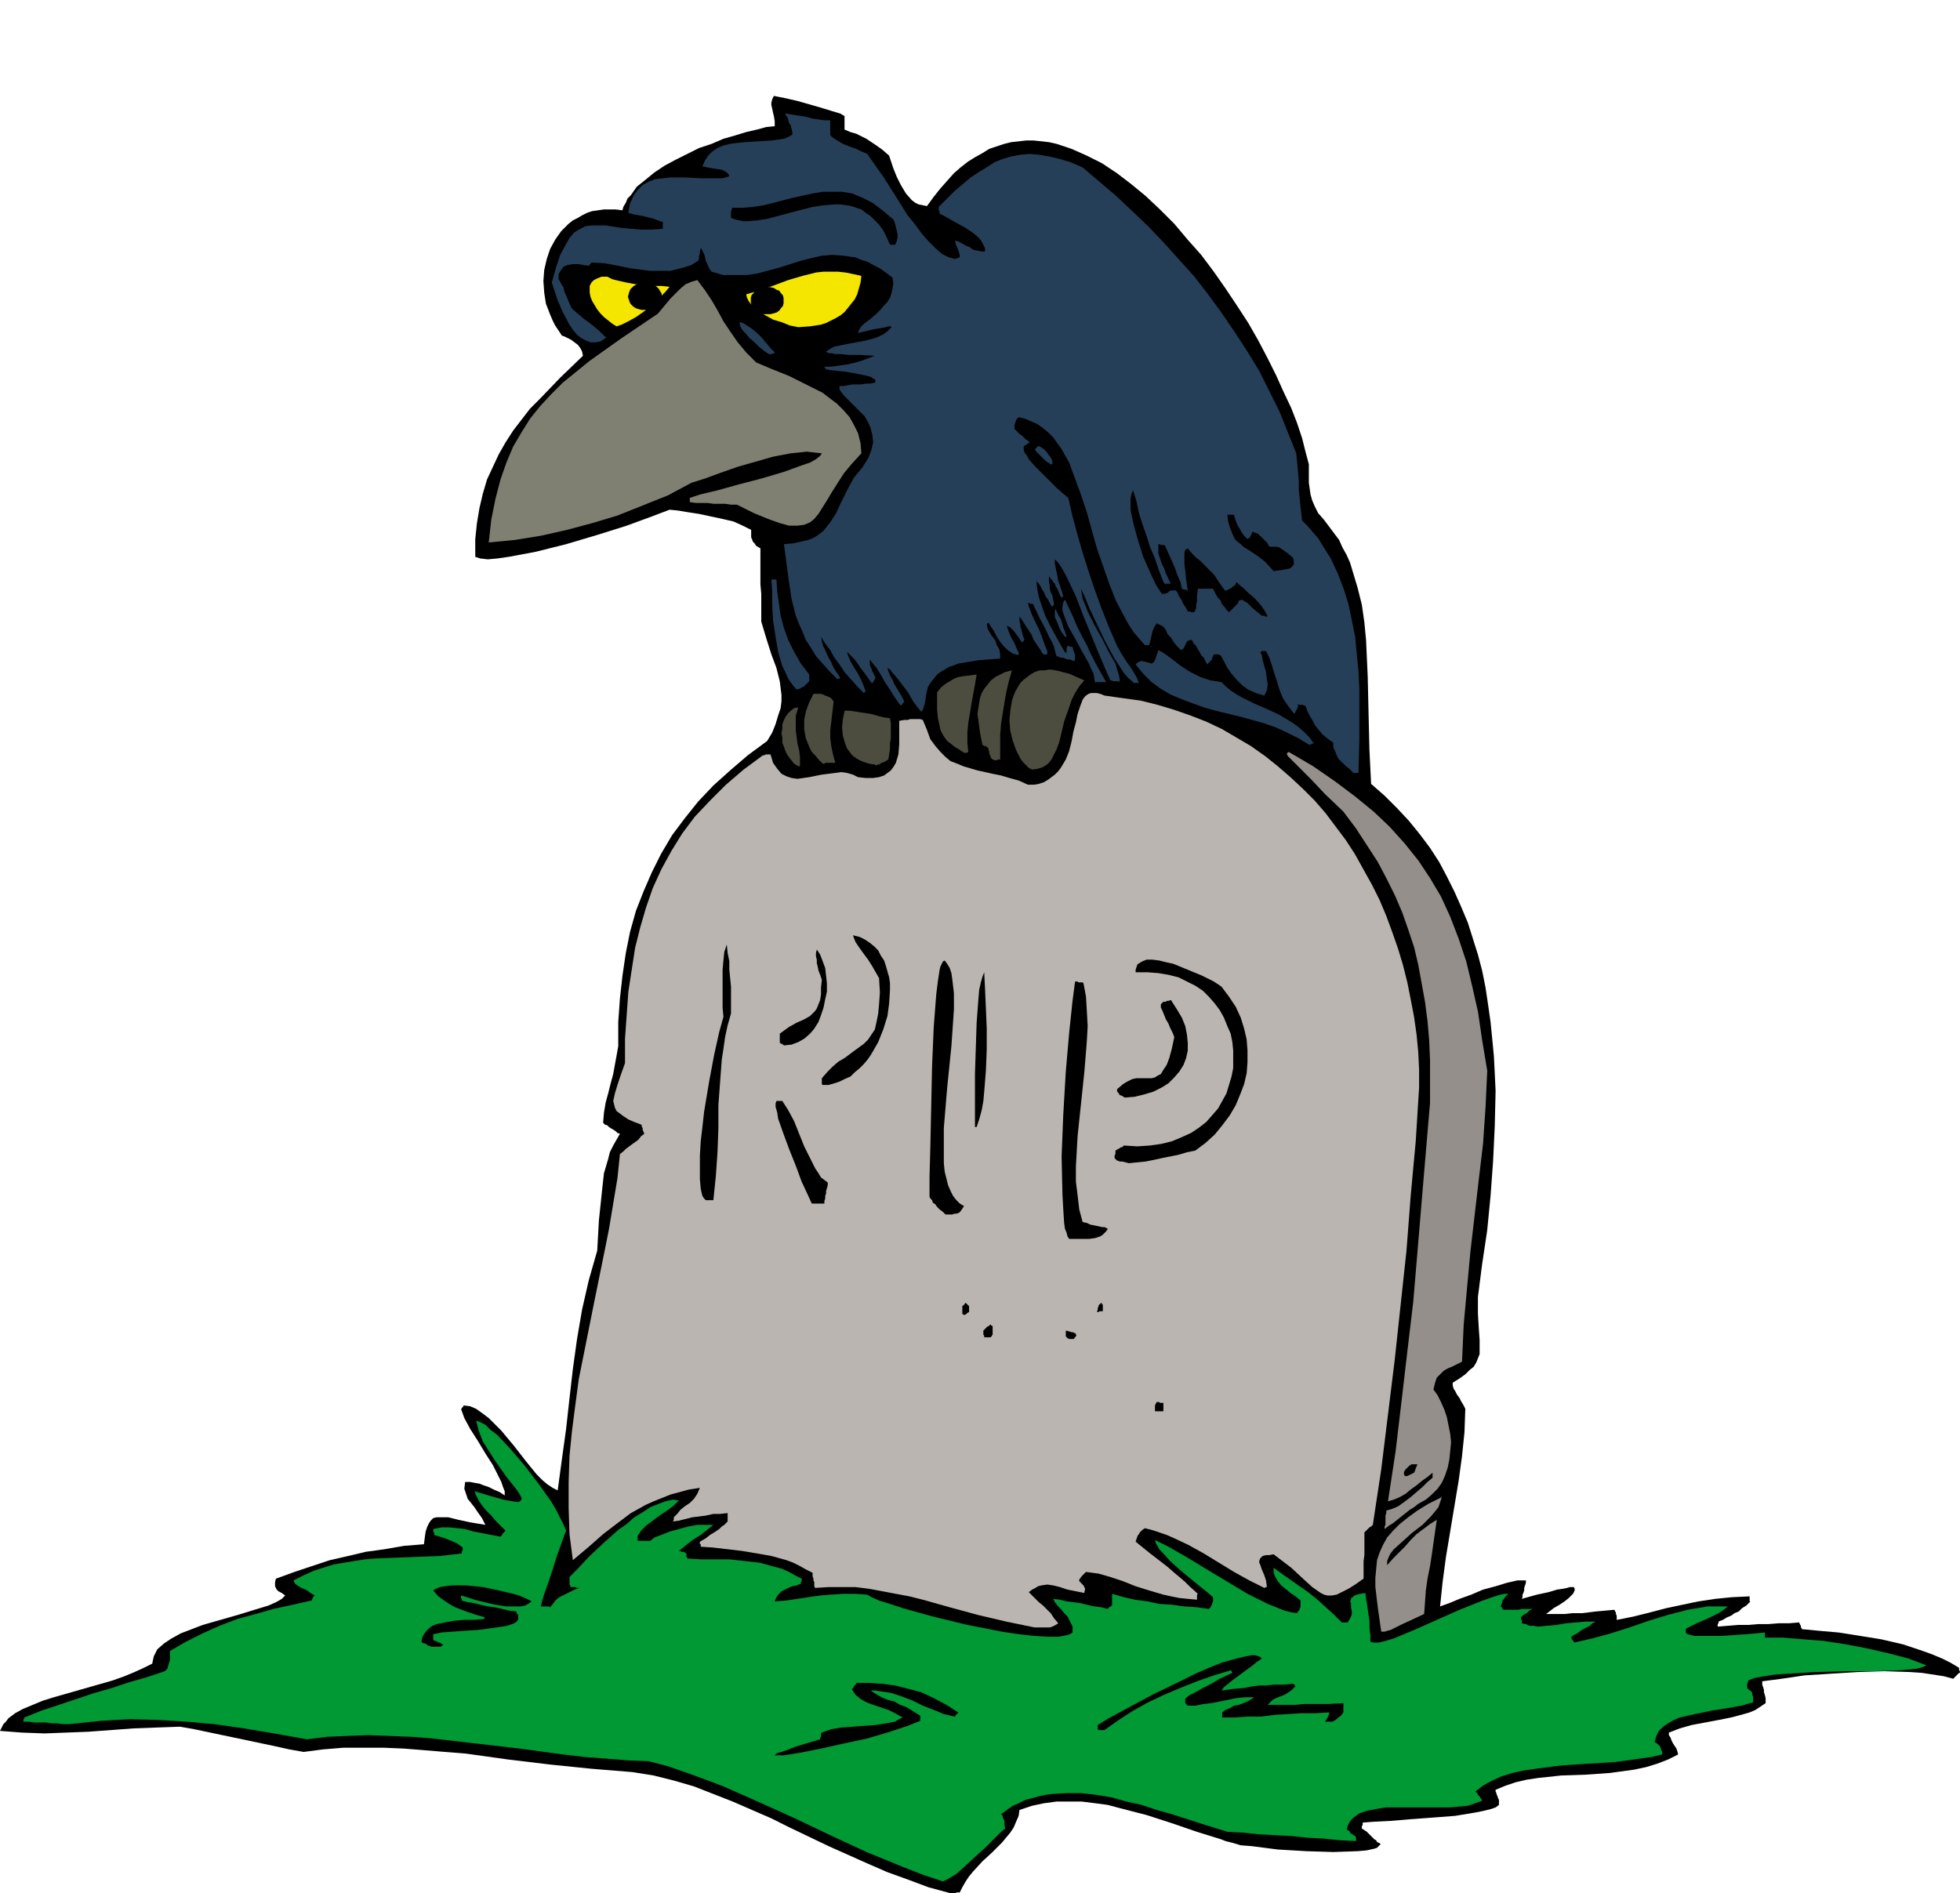
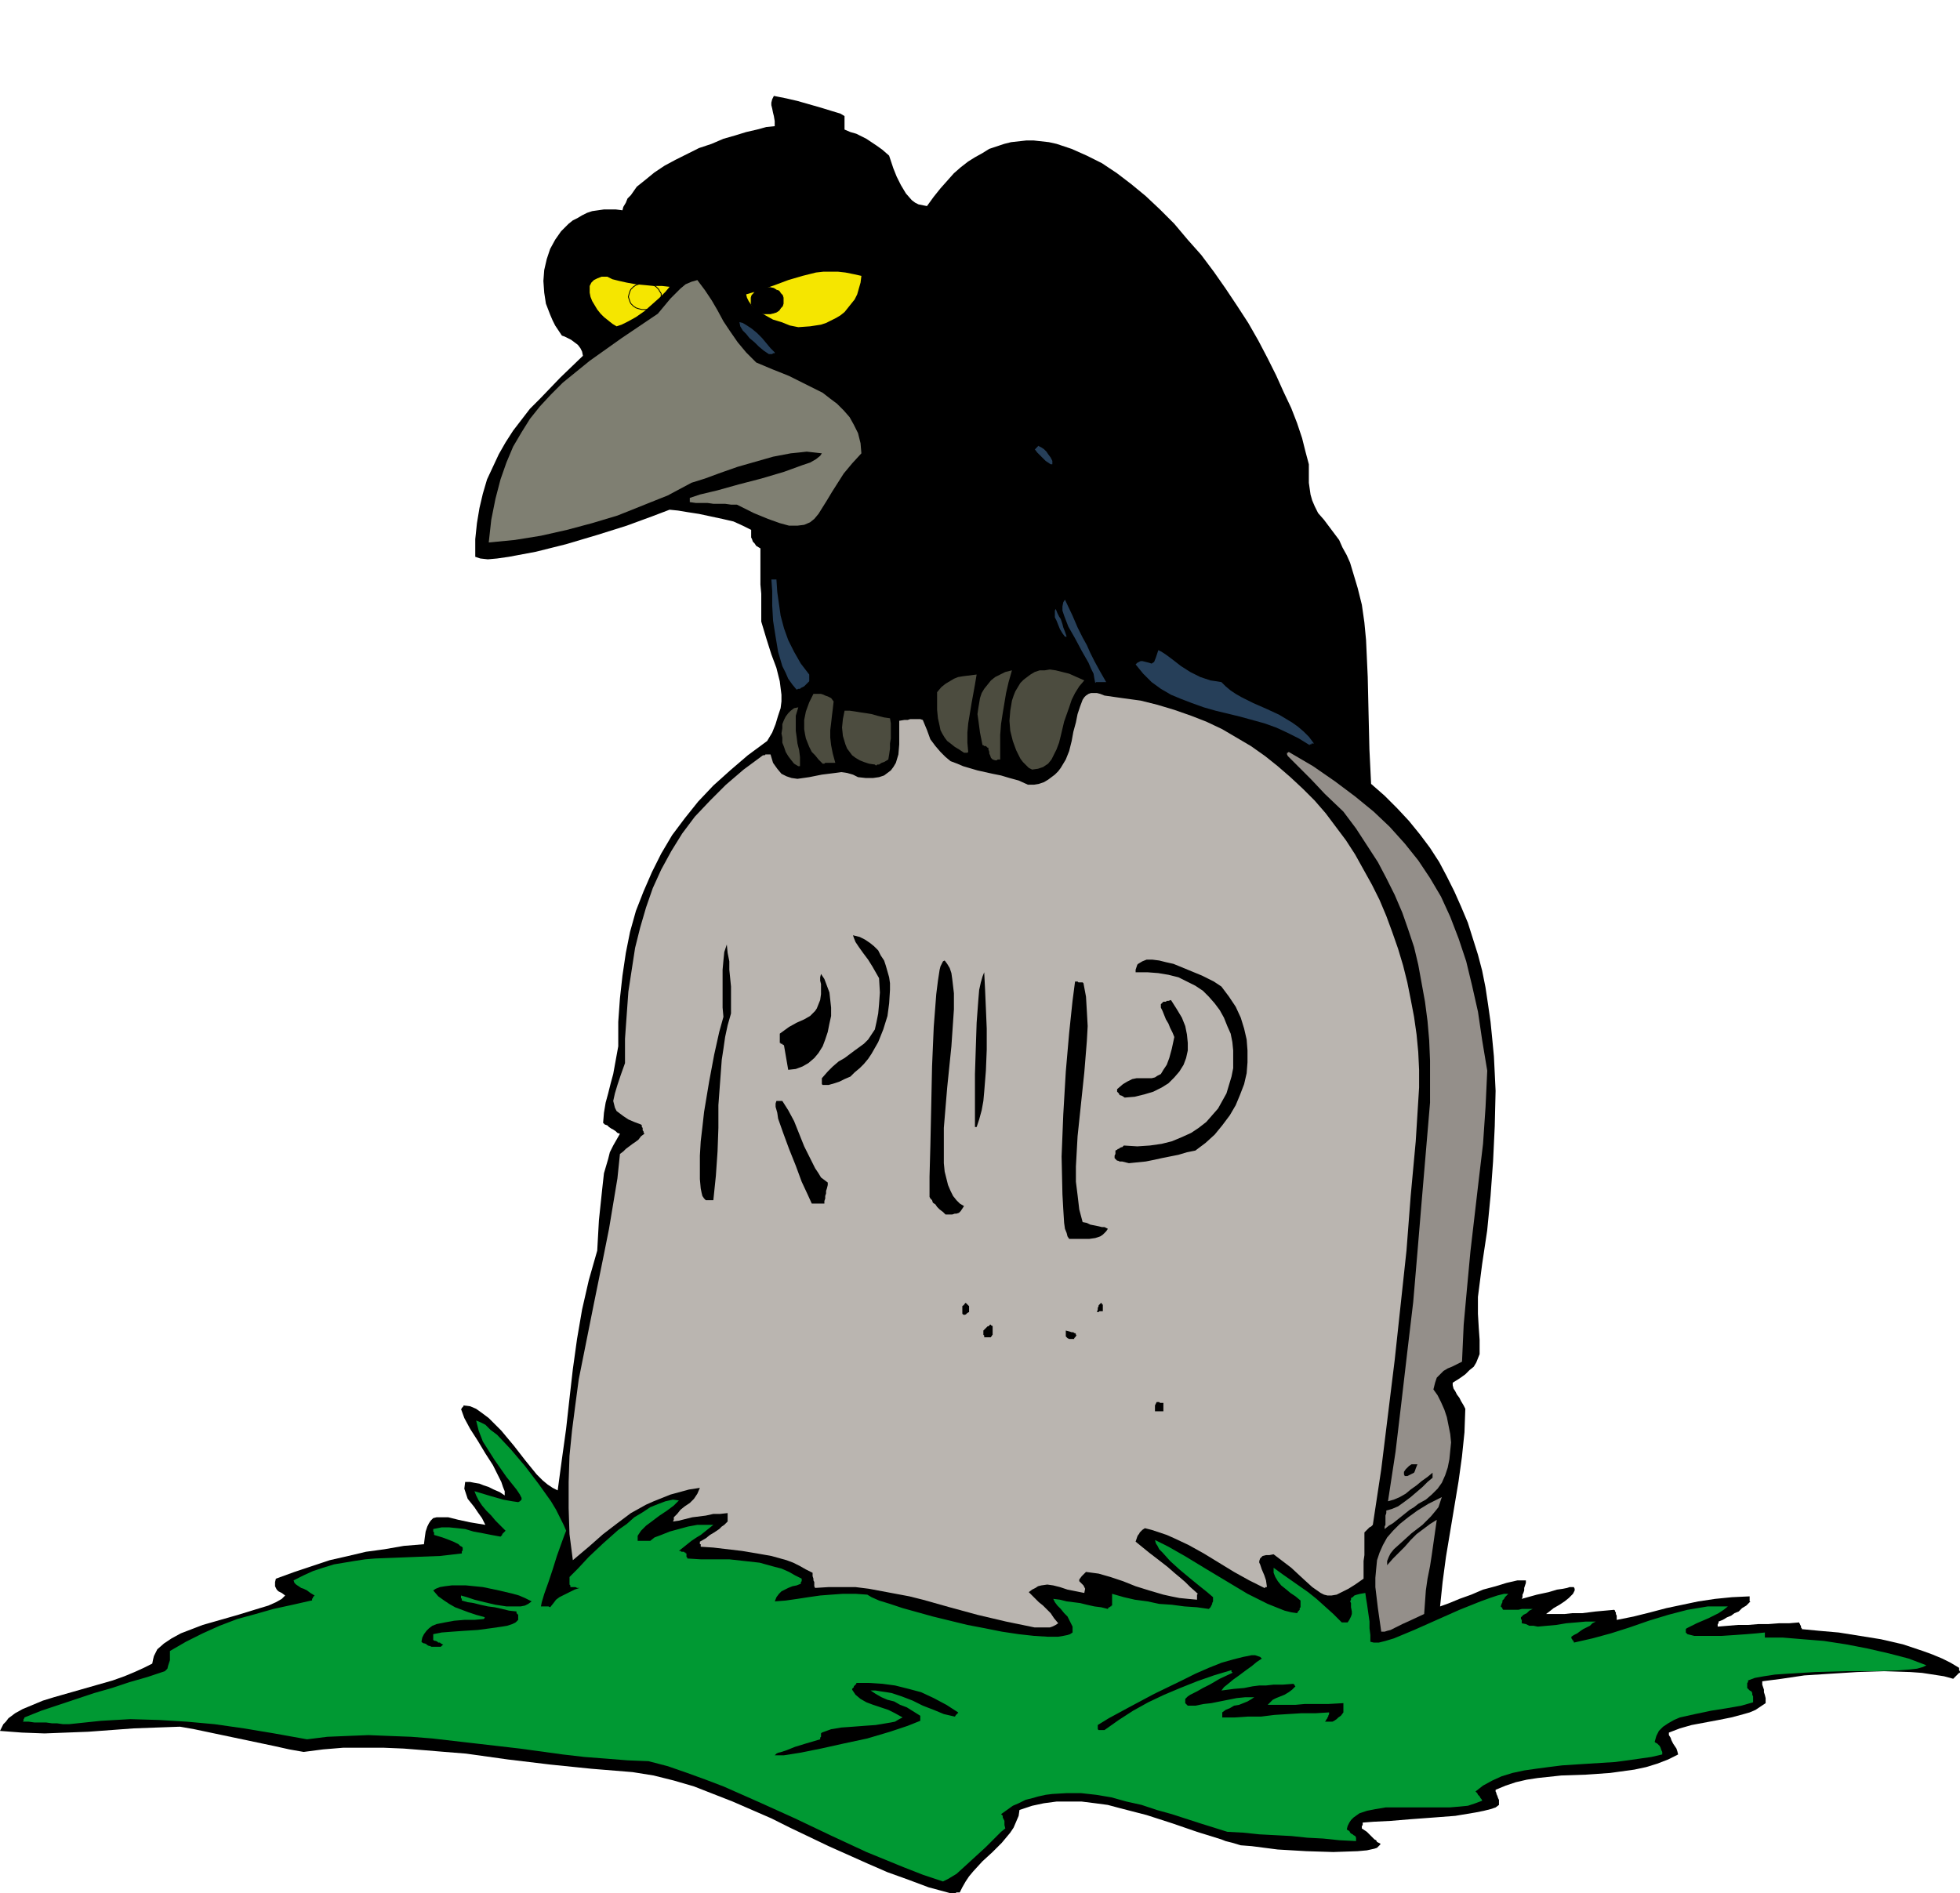
<svg xmlns="http://www.w3.org/2000/svg" fill-rule="evenodd" height="7.499in" preserveAspectRatio="none" stroke-linecap="round" viewBox="0 0 2330 2251" width="7.762in">
  <style>.pen0{stroke:#000;stroke-width:1;stroke-linejoin:round}.brush1{fill:#000}.pen1{stroke:none}.brush3{fill:#948f8a}.brush5{fill:#263f59}</style>
  <path class="pen1 brush1" d="m1130 2251-26-7-24-9-25-9-23-10-47-21-46-22-22-11-23-10-23-10-23-9-23-9-24-7-24-6-25-4-49-4-49-5-50-6-50-7-25-2-24-2-25-2-24-1h-48l-24 2-23 3-17-3-18-4-19-4-19-4-19-4-19-4-19-4-17-3-28 1-27 1-27 2-27 2-26 1-26 1-27-1-26-2 2-4 2-4 3-3 3-4 8-6 9-5 12-5 12-5 13-4 14-4 28-8 28-8 14-5 12-5 11-5 10-5 1-5 1-4 2-4 2-4 8-7 9-6 11-6 13-5 13-5 14-4 28-8 26-8 10-3 9-4 7-4 4-4-4-3-4-2-2-2-1-2-1-2v-5l1-4 22-8 21-7 21-7 22-5 21-5 22-3 23-4 24-2 1-8 1-7 2-6 2-4 2-3 3-3 4-1h14l12 3 14 3 18 3-4-8-5-7-4-6-4-5-4-5-2-6-2-6 1-8h6l5 1 6 1 5 2 6 2 6 3 7 3 6 4v-5l-2-5-2-6-3-6-7-14-9-14-9-15-9-14-7-13-4-11h1v-1l1-1 1-1v-1l8 1 7 3 7 5 8 6 15 15 15 18 14 18 13 16 7 7 6 5 6 4 6 3 5-37 5-36 4-36 4-35 5-36 6-35 8-35 10-35 1-18 1-18 2-19 2-19 2-18 5-17 2-8 4-8 4-7 4-7-3-1-2-2-3-2-2-1-3-2-2-2-3-1-2-2 1-12 2-12 3-11 3-12 3-11 2-11 2-11 2-11v-29l2-28 3-27 4-27 5-25 7-25 9-23 10-23 11-22 13-22 15-20 16-20 18-19 20-18 21-18 23-17 6-10 4-10 3-10 3-9 1-8v-8l-1-8-1-8-4-16-6-16-6-19-6-20v-33l-1-11v-43l-5-3-2-3-2-2-1-3-1-2v-9l-10-5-11-5-13-3-14-3-14-3-13-2-12-2-10-1-21 8-30 11-35 11-37 11-36 9-32 6-14 2-11 1-9-1-6-2v-21l2-19 3-18 4-17 5-17 7-15 7-15 8-14 9-14 10-13 10-13 12-12 24-25 27-26-1-5-2-4-3-4-4-3-4-3-4-2-4-2-3-1-4-6-4-6-3-6-3-7-5-13-2-13-1-14 1-13 3-13 4-12 6-11 7-10 5-5 4-4 5-4 6-3 5-3 6-3 6-2 7-1 7-1h14l8 1 1-4 3-5 2-5 4-4 7-10 10-8 11-9 12-8 13-7 14-7 14-7 15-5 14-6 14-4 13-4 13-3 11-3 10-1v-6l-1-6-1-4-1-5-1-4v-3l1-4 2-4 5 1 10 2 13 3 14 4 14 4 13 4 10 3 5 3v16l7 3 7 2 6 3 6 3 6 4 6 4 7 5 8 7 2 6 3 9 4 10 5 10 6 10 7 8 4 3 4 2 5 1 5 1 8-11 8-10 8-9 8-9 8-7 9-7 8-5 9-5 8-5 9-3 9-3 8-2 9-1 9-1h9l9 1 9 1 9 2 9 3 9 3 18 8 18 9 18 12 17 13 17 14 17 16 17 17 16 19 16 18 15 20 14 20 14 21 13 20 12 21 11 21 10 20 9 20 9 19 7 18 6 18 4 16 4 15v22l1 7 1 7 2 7 3 7 4 8 7 8 6 8 6 8 6 8 4 9 5 9 4 9 3 10 6 20 5 20 3 21 2 21 2 44 1 44 1 42 2 41 16 14 15 15 14 15 13 16 12 16 11 17 9 17 9 18 8 18 8 19 6 19 6 19 5 19 4 20 3 20 3 21 2 20 2 21 1 20 1 21-1 42-2 42-3 41-4 41-6 40-5 39v20l1 17 1 14v17l-2 5-2 5-3 5-5 4-5 5-7 5-8 5v3l1 4 2 3 2 4 3 4 2 4 3 5 2 4-1 28-3 29-4 29-5 30-5 30-5 30-4 30-3 29 11-4 12-5 14-5 14-6 15-4 13-4 13-3h10v3l-1 3-1 3v3l-1 3-1 2v3l-1 2 18-5 14-3 10-3 7-1 5-1 3-1h5l1 2v2l-1 2-1 2-5 5-5 4-6 4-7 4-5 4-4 3h22l9-1h12l16-2 22-2 1 1v1l1 1v2l1 2v5l20-4 20-5 19-5 19-4 19-4 20-3 20-2 21-1v6h1l-5 5-5 3-4 4-5 2-4 3-5 2-5 3-5 2v2l-1 1v3l12-1 12-1h12l12-1h12l13-1h12l12-1v1l1 1v1l1 1v2l1 1v1l21 2 23 2 25 4 25 4 26 6 24 8 11 4 12 5 10 5 10 6v3l1 1v2h-1l-1 1-1 1-1 1-1 1-1 1-1 1-1 1-11-3-13-2-13-2-14-1-31-1-32 1-32 2-31 2-27 4-23 3v4l1 3 1 3v3l1 3 1 4v6l-6 4-6 4-7 3-7 2-15 4-15 3-16 3-16 3-14 4-13 5v3l2 3 1 3 2 4 2 3 2 3 1 3 1 4-12 6-13 5-13 4-14 3-29 4-29 2-29 1-28 3-13 2-13 3-12 4-12 5v2l1 2v1l1 2 1 3 1 2v6l-4 3-6 2-8 2-10 2-24 4-26 2-27 2-24 2-20 1-13 1v3l-1 1v3l6 4 4 4 3 3 2 2 2 1 1 2 2 1 2 1v1l-2 2-2 2-3 1-9 2-11 1-29 1-32-1-34-2-31-4-13-1-10-3-8-2-5-2-29-9-29-10-31-10-31-8-15-4-15-2-16-2h-30l-15 2-14 3-15 5-1 7-3 7-3 7-4 6-10 12-11 11-12 11-11 12-5 6-4 6-4 7-3 6h-4l-1 1h-6z" />
  <path class="pen1" style="fill:#093" d="m1121 2237-24-8-23-9-22-9-22-9-43-20-42-20-42-19-43-19-21-8-22-8-23-8-23-6-25-1-25-2-26-2-26-3-51-7-52-6-26-3-26-3-25-2-26-1-25-1-25 1-24 1-24 3-39-7-36-6-35-5-33-3-33-2-34-1-35 2-38 4h-7l-7-1h-6l-7-1H41l-7-1h-7l1-1v-2l1-1v-1l20-8 21-7 21-7 21-7 21-6 21-7 21-6 21-7 3-3 1-4 1-3 1-3v-11l19-11 20-10 20-9 21-8 22-6 21-6 23-5 22-5h1v-2l1-1v-1l1-1 1-1-5-3-4-3-4-2-3-1-3-2-3-2-2-2-1-3 12-6 11-5 12-4 13-4 12-2 12-2 13-2 12-1 26-1 25-1 26-1 26-3v-3h1v-4l-1-1-2-1-2-2-2-1-4-2-5-2-8-3-10-3v-3l-1-1v-3l10-2h9l10 1 9 1 10 3 11 2 10 2 11 2 1-1 1-1v-1l1-1 1-1 1-1 1-1-6-6-6-6-5-6-6-6-5-6-4-6-3-6-2-5 20 6 14 4 11 2 7 1 2-1 1-1 1-1v-2l-2-4-4-6-12-15-14-20-7-11-7-11-5-13-3-12 5 2 6 3 6 6 8 6 16 17 17 20 16 21 15 21 6 10 5 10 4 8 3 7-2 5-4 11-5 14-5 16-5 15-5 14-3 10-1 5h9l2 1 4-5 3-4 4-3 4-2 4-2 4-2 6-3 6-2h-3l-2-1h-6v-2l-1-1v-9l10-10 13-14 17-16 18-16 10-7 9-8 10-6 9-6 10-4 8-3 9-2 7 1-6 6-8 6-9 6-8 6-8 6-6 6-2 3-2 3v6h15l5-4 8-3 10-4 11-3 11-3 11-2h19l-5 4-5 4-5 4-5 3-6 4-5 4-5 4-5 4h2l1 1h3l1 1h1v1h1v4l1 1v1l16 1h34l18 2 18 2 18 5 8 2 9 4 7 4 8 4v3l-1 1v2l-5 2-5 1-5 2-4 2-4 2-3 3-3 4-2 5 13-1 14-2 13-2 14-2 13-1 14-1h15l14 1 5 3 9 4 13 4 15 5 36 10 41 10 21 4 20 4 20 3 18 2 16 1h13l6-1 5-1 3-1 3-2v-7l-3-6-3-6-4-4-4-5-4-4-3-4-2-4 8 1 8 2 8 1 8 1 8 2 9 2 8 1 8 2v-1h1v-1h1l1-1h1v-1h1v-14l14 4 13 3 15 2 14 3 15 1 15 2 15 1 14 2 2-2 1-2 1-2v-1l1-2v-5l-7-6-10-8-11-9-12-10-11-10-9-10-4-4-2-4-2-3-1-4 16 8 21 12 23 14 25 15 25 15 24 12 10 4 10 4 8 2 7 1 1-2 1-1 1-1v-2l1-1v-8l-6-5-6-4-6-5-5-4-4-5-3-5-2-5v-6l11 8 10 7 10 7 10 7 10 8 10 9 10 9 10 10h7l2-3 2-4 1-3v-3l-1-5v-5l-1-2 1-2v-2l2-1 2-2 3-1 4-1 6-1 1 7 1 6 1 7 1 7 1 7v8l1 8v8l4 1h6l8-2 10-3 24-10 27-12 27-12 25-10 11-4 9-3 8-2h5l-2 2-2 2-1 2-1 1-1 1v2l-1 2-1 3 1 1 1 1v1l1 1h18l4-1h13l-2 1-2 1-1 1-2 2-2 1-2 1-1 1-2 2v2l1 1v4l5 1 4 2h5l5 1 11-1 11-1 12-2 12-1 11-1h12l-4 2-3 3-4 2-4 2-3 2-4 3-4 2-3 2v2l1 1v1h1v1l1 1v1l22-5 22-6 22-7 23-8 23-7 23-6 12-2 12-2h24l-5 4-6 4-6 3-6 3-7 3-7 3-6 3-6 3-1 1v4l2 2 4 1 4 1h33l15-1 14-1 12-1 10-1v6h21l24 2 25 2 26 4 26 5 26 6 23 6 21 8-4 2-7 2-9 1-13 1-29 1h-34l-36 1-33 2-15 1-13 2-11 2-8 3v2l-1 1v6l2 2 1 1 2 1 1 2v2l1 2v7l-14 4-17 3-19 3-19 4-9 2-9 2-7 3-7 4-6 4-5 5-3 6-2 7 1 1 2 1 1 1 2 2 1 2 1 3 1 2v3l-13 3-14 2-14 2-15 2-32 2-31 2-16 2-15 2-14 2-14 3-13 4-11 5-11 6-9 7 1 1 1 1 1 2 1 1 1 1 1 2 1 1 1 2-8 3-9 3-10 1-12 1h-76l-12 2-10 2-9 3-7 5-3 3-2 3-2 4-1 4 1 1 2 1 1 2 1 1 2 1 1 1 2 1 1 2v4l-20-1-19-2-19-1-19-2-19-1-19-1-19-2-19-1-32-10-34-11-18-5-18-6-18-4-18-5-18-3-18-2h-17l-17 1-8 1-9 2-7 2-8 2-8 4-7 3-7 5-7 5 2 2v2l1 2 1 2v5l1 4-5 4-8 8-10 10-12 11-12 11-11 10-5 3-5 3-4 2-2 1z" />
  <path class="pen1 brush1" d="m921 2087 1-1 1-1 2-1 4-1 6-2 10-4 13-4 17-5v-2l1-1v-4l1-1 11-4 12-2 14-1 13-1 14-1 12-2 6-1 5-1 5-3 4-2-9-5-8-4-9-3-9-3-8-3-7-4-6-5-4-6v-1l1-1 1-1v-1l1-1 1-1 1-1v-1h15l16 1 15 2 16 4 15 4 15 7 15 8 14 9v1h-1v1h-1v1h-1v1l-1 1-13-3-12-5-13-5-12-6-13-5-12-4-6-1-7-1-6-1h-6l6 4 7 4 7 3 8 2 7 4 8 3 8 5 8 5v6l-15 6-21 7-27 8-28 6-27 6-25 5-19 3h-11zm385-30-1-1v-5l13-8 24-13 30-16 33-16 16-8 16-7 15-6 14-4 12-3 10-2h4l3 1 3 1 2 2-6 4-6 5-7 5-8 6-7 5-6 5-5 4-3 4 15-2 12-1 10-2 8-1h8l9-1h11l13-1v1h1v1l1 1-4 4-4 3-5 3-5 2-5 2-4 2-3 3-3 3h33l11-1h28l18-1v11l-3 4-3 2-2 2-3 2-2 1h-9l1-1 1-2 1-1v-1l1-1v-1l1-2v-2l-16 1h-17l-16 1-16 1-16 2h-16l-15 1h-15v-6l4-3 5-2 5-3 6-1 5-2 5-2 5-3 3-2h-11l-10 1-10 2-10 2-10 2-9 1-10 2h-9l-1-1-1-1-1-1v-5l3-3 3-2 4-2 4-2 7-4 8-4 12-7 15-7v-1h-1v-2h-1l-20 6-20 7-20 8-19 8-19 9-18 10-17 11-17 12h-7zm-793-99-2-1h-1l-2-1-1-1-2-1h-1l-2-1-1-1 1-5 2-4 3-4 3-3 4-3 5-2 5-1 5-1 11-2 12-1h12l11-1 1-1v-1h1l-11-3-9-3-8-3-8-3-7-4-6-4-7-5-6-7 3-2 5-2 6-1 8-1h17l20 2 19 4 17 4 7 2 7 3 4 2 4 2-4 3-4 2-5 1h-17l-13-2-13-3-12-3-9-3-7-2v3l1 1v2l7 2 7 1 8 2 9 2 8 1 9 2 8 2 9 1v2l1 1 1 1v6l-3 3-4 2-6 2-6 1-14 2-15 2-16 1-14 1-13 1-10 2v7l2 1h1l2 1 1 1h2l1 1 2 1 1 1h-1l-1 1-1 1h-11z" />
  <path class="pen1 brush3" d="m1642 1940-4-28-3-25v-11l1-11 1-10 3-9 4-9 5-9 7-8 8-8 10-8 11-8 13-8 16-8-2 6-2 6-4 5-5 6-10 10-13 10-11 10-10 9-4 5-2 4-2 5v5l7-8 7-7 7-7 7-8 7-7 8-6 8-6 8-5-2 14-2 14-2 14-2 13-3 15-2 14-1 14-1 14-15 7-11 5-8 4-6 3-4 1-3 1h-4z" />
  <path class="pen1" style="fill:#bab5b0" d="m1230 1935-34-7-34-8-33-9-32-9-16-4-16-3-16-3-16-3-16-2h-32l-16 1-1-2v-5l-1-2v-2l-1-3v-4l-8-4-7-4-8-4-8-3-18-5-17-3-18-3-17-2-17-2-15-1v-3h-1v-3l7-4 5-4 5-3 3-2 3-2 3-3 3-2 4-4v-10l-9 1h-8l-9 2-8 1-8 1-8 2-8 2-7 1 1-2v-3l2-2 2-2 4-5 5-4 6-4 5-5 4-6 3-7-13 2-11 3-11 3-10 4-10 4-9 4-9 5-9 5-16 12-17 13-17 15-19 16-4-31-1-31v-31l1-31 3-30 4-31 4-30 6-30 12-60 12-59 6-30 5-30 5-30 3-29 4-3 3-3 4-3 4-3 3-2 4-3 3-4 4-3-1-2v-1l-1-1v-3l-1-1v-2l-1-1-8-3-7-3-6-4-4-3-4-3-2-4-1-4-1-4 2-9 3-10 4-12 5-14v-29l2-28 2-28 4-26 4-26 6-24 7-24 8-23 10-22 12-22 13-21 15-20 18-19 19-19 21-18 23-17h2l1-1h6l3 10 5 7 5 6 6 3 6 2 7 1 7-1 7-1 15-3 16-2 7-1 7 1 7 2 6 3 9 1h9l7-1 6-2 4-3 4-3 3-4 3-5 3-10 1-12v-28l6-1h4l3-1h12l3 1 5 12 4 11 6 8 6 7 6 6 6 5 8 3 7 3 17 5 18 4 10 2 10 3 11 3 11 5h7l6-1 6-2 5-3 4-3 4-3 4-4 3-4 6-10 4-10 3-12 2-11 3-11 2-10 3-9 3-8 2-3 2-2 3-2 3-1h7l4 1 5 2 21 3 22 3 20 5 20 6 20 7 18 7 19 9 17 10 17 10 17 12 15 12 15 13 15 14 14 14 13 15 12 16 12 16 11 17 10 18 10 18 9 18 8 19 7 19 7 20 6 20 5 20 4 20 4 21 3 21 2 21 1 21v21l-4 64-6 65-5 65-7 65-7 65-8 65-8 65-10 66-1 1-1 1-2 1-1 1-1 1-2 2-1 1-1 1v27l-1 7v21l-10 7-8 5-8 4-6 3-6 1h-5l-4-1-4-2-10-7-11-10-14-13-21-16-5 1h-4l-4 1-2 2-1 1-1 3v2l1 2 2 6 3 7 2 6 1 7v1h-2v1h-1l-18-9-18-10-18-11-18-11-18-10-17-8-9-4-9-3-9-3-8-2-3 2-2 2-1 1-1 2-1 1-1 2-1 3-1 3 16 13 13 10 9 7 8 7 6 5 7 6 6 6 9 8-1 1v6l-11-1-10-1-10-2-9-2-17-5-16-5-15-6-15-5-14-4-15-2-5 5-3 4v2l1 1 2 2 2 2 2 4-1 5-10-2-10-2-9-3-8-2-7-1-7 1-4 1-3 2-4 2-4 3 4 4 4 4 4 4 5 4 4 4 5 5 4 6 5 6-3 2-4 2-3 1h-18z" />
  <path class="pen1 brush3" d="M1646 1818v-3l1-2v-11l1-3v-3l7-2 7-3 7-5 8-6 7-6 7-6 6-6 6-5v-6l-6 5-7 5-6 5-7 5-6 5-7 4-7 3-7 2 9-59 7-59 7-60 7-59 5-59 5-60 5-59 5-59v-50l-1-24-2-23-3-23-4-22-4-22-5-21-7-21-7-20-9-21-10-20-10-19-13-20-13-20-15-20-22-21-16-17-12-12-8-8-5-5-3-3-1-2v-2h1l1-1 29 17 26 18 24 18 22 18 19 18 18 20 16 20 14 21 13 22 11 24 10 26 9 27 7 29 7 31 5 34 6 36-2 43-3 44-5 42-5 43-5 43-4 43-4 44-2 44-6 3-6 3-5 2-5 3-4 4-4 4-2 6-2 8 5 7 4 8 4 9 3 9 2 10 2 10 1 10-1 10-1 10-2 10-3 9-4 9-5 7-7 7-7 6-9 5-5 4-5 3-5 4-5 4-5 4-5 4-5 3-5 4z" />
  <path class="pen1 brush1" d="m1670 1755-1-2v-3l2-3 2-2 2-2 3-2h7l-2 5-1 3-1 2-2 1-2 1-2 1-2 1h-3zm-297-77v-7l1-2 1-2h3l1 1h4v10h-10zm-102-86-2-1-2-2v-7l4 1 3 1h2l1 1h1l1 1v1l1 1h-1v1l-1 1-1 1v1h-6zm-101-2v-2l-1-1v-5l1-1 1-1 1-1 1-1 1-1h1l1-1 1-1h1v1h1l1 1v10l-1 1v1h-1v1h-8zm-25-27-1-1v-9l1-1h1v-1l1-1 1-1 1 1 1 1 1 1 1 1v7l-2 1-1 1-1 1h-1l-1 1v-1h-1zm159-3 1-3v-2l1-2v-1l1-1 1-1 1-1 1 1v1h1v8h-4l-1 1h-2zm-33-87-2-3-1-4-2-5-1-7-1-16-1-18-1-45 2-50 3-51 4-46 4-38 3-23h3l1 1h5l1 1 3 16 1 17 1 18-1 18-3 37-4 38-4 38-2 36v18l2 16 2 17 4 15 5 1 4 2 5 1 5 1 4 1h3l2 1 2 1-2 3-2 2-2 2-3 2-6 2-7 1h-24zm-147-29-3-3-4-3-3-3-2-3-3-2-1-3-2-2-1-2v-24l1-37 1-46 1-48 2-47 3-39 2-16 2-13 1-4 2-4 1-2 2-1 3 4 3 5 2 6 1 7 2 17v19l-3 44-5 49-2 24-2 24v42l1 10 2 8 2 8 3 7 3 6 4 5 4 4 5 3-2 3-2 3-2 2-3 1h-2l-3 1h-8zm-159-13-5-11-7-15-7-19-8-20-7-19-6-17-1-7-2-7v-4l1-3h7l7 11 7 13 6 15 6 15 7 14 6 12 4 6 3 5 4 3 4 3v3l-1 4-1 3v3l-1 3v3l-1 3v3h-15zm-126-4-2-2-2-3-1-4-1-5-1-11v-28l1-17 2-17 2-18 6-36 6-32 6-27 5-18-1-11v-45l1-11 1-10 3-9 1 10 2 10v10l1 10 1 10v32l-4 14-3 14-2 14-2 13-2 27-2 27v27l-1 28-2 29-3 29h-9zm503-44-4-1-4-1h-3l-2-1h-1l-1-1-1-1-1-1v-3l1-2v-4l2-1 1-1h1l1-1 2-1h1l1-1 1-1 16 1 15-1 14-2 12-3 12-5 11-5 9-6 9-7 7-8 7-8 5-9 5-9 3-10 3-10 2-10v-21l-1-10-2-10-4-9-4-10-5-9-6-8-7-8-7-7-9-6-10-5-10-5-12-3-12-2-13-1h-14v-3l1-3 1-3 1-1 5-3 5-2h7l8 1 8 2 9 2 17 7 17 7 14 7 9 6 9 12 8 12 6 13 4 13 3 13 1 13v14l-1 13-3 13-5 13-5 12-7 12-9 12-9 11-11 10-12 9-10 2-10 3-10 2-10 2-9 2-10 2-10 1-10 1zm-183-43v-63l1-31 1-30 2-27 1-12 2-9 2-7 2-5 1 20 1 23 1 24v25l-1 25-2 25-1 11-2 11-3 11-3 9h-2z" />
-   <path class="pen1 brush1" d="m1337 1305-3-2-3-1-1-2-1-1-1-1v-3l7-6 5-3 6-3 5-1h18l4-1 3-2 4-2 3-5 4-6 3-8 3-11 3-14-2-5-3-6-2-5-3-5-2-5-2-5-2-4v-4l1-1 1-1 1-1h3l1-1h2l3-1 7 11 6 10 4 10 2 10 1 10v9l-2 9-3 8-5 8-6 7-7 7-8 5-10 5-10 3-12 3-12 1zm-359-15-1-1v-7l7-8 6-6 7-6 7-4 12-9 11-8 5-5 4-6 4-6 2-9 2-10 1-11 1-14-1-17-4-7-4-7-5-8-6-8-5-7-4-6-2-5-1-3 8 2 6 3 6 4 5 4 5 5 3 6 4 6 2 6 2 7 2 7 1 7v8l-1 16-2 15-5 16-6 15-4 7-4 7-4 6-5 6-5 5-6 5-5 5-7 3-6 3-6 2-7 2h-7zm-46-47-1-1h-1v-1h-2v-1h-1v-11l11-8 9-5 9-4 7-4 3-3 3-3 2-3 2-5 2-5 1-7v-8l1-9-2-6-2-5-1-5-1-4v-4l-1-4v-4l1-4 4 6 3 8 3 8 1 9 1 9v10l-2 9-2 10-3 9-3 8-5 8-5 6-7 6-7 4-8 3-9 1z" />
-   <path class="pen1 brush5" d="m1609 919-5-5-5-4-4-4-4-4-2-4-2-5-2-5v-5l-7-5-6-5-5-6-4-5-3-6-3-5-3-6-2-6h-2l-1-1h-5l-1-1v3l-1 3-1 1v1l-1 1v1l-1 1h-1l-7-9-6-9-4-10-3-10-3-9-3-10-3-9-4-8h-5l-1 1h-1l2 4 1 6 2 7 2 7 1 8 1 7-1 7-3 6-10-3-9-4-7-5-7-7-6-7-5-7-4-8-4-7h-1l-1-1h-6l-1 2-1 2v2l-1 1-1 1-1 1-1 1-2 2-2-4-2-4-3-3-2-4-2-3-2-4-3-3-2-4h-3l-2 1-2 2v1l-1 2-1 2-1 2-3 2-5-5-4-5-3-5-4-4-2-5-3-4-4-2-4-2-1 2-1 1-1 2-1 2-1 3-1 4-1 5-2 7h-5l-7-8-6-7-6-9-5-9-10-19-8-20-15-43-12-43-7-21-7-19-7-19-9-16-5-7-5-7-6-6-6-5-7-5-7-3-7-3-8-2-2 2-1 1v1l-1 2v1l-1 2v5l2 2 2 2 2 2 3 2 2 2 2 2 3 2 2 2-1 1h-1l-1 1-1 1h-1l-1 1-1 1v4l1 3 3 4 2 4 7 8 9 9 9 9 8 8 8 7 6 5 5 22 6 22 6 21 7 22 7 21 8 22 9 23 10 23 5 9 5 8 5 7 4 6 3 5 2 4 1 3 1 2h-6l-2-2-5-4-5-6-11-17-11-20-10-21-9-19-6-15-4-8 1 6 1 6 3 7 3 8 8 16 9 16 8 16 8 14 2 7 2 6 1 5v4l-1-1h-7l-1-1h-2l-7-16-8-19-9-22-9-22-8-21-9-19-4-8-4-7-4-6-4-4v5l1 5 1 5 1 5 1 6 2 5 2 6 2 7-1 1h-1v1l-3-6-2-5-2-3-1-3-2-2-1-2-2-2-2-3v7l1 4v4l1 4 2 4 1 5 1 5v1l-1 1-1 1v1l-3-5-2-4-3-4-2-5-2-3-2-4-2-3-3-3 1 9 2 10 4 12 4 11 6 12 6 11 6 11 6 10v-1l1-1v-5l1-1v-1h2l1 1h3l1 4 1 3 1 2v6l-1 2-3-1-2-1h-3l-3-1-2-1h-3l-2-1-3-1-1-3-1-4-1-4-2-5-4-7-4-9-7-13-8-17h-3l-1-1h-2l1 4 3 8 4 9 5 10 4 10 3 9 3 7v4h-5l-3-5-4-6-4-6-3-7-4-6-4-6-3-5-3-4v6l1 3v3l1 3 1 4 1 4 2 5h-1v1l-1 1h-1v1l-4-6-3-4-2-3-2-2-2-2-1-1-2-1-2-1 1 4 2 5 2 5 3 5 2 4 2 5 2 4v3l-7-2-6-4-5-5-4-5-4-6-3-6-4-6-3-5v1h-1l-1 1 1 5 2 4 3 5 4 5 2 6 3 5 1 6v5l-13 1-13 1-12 2-12 2-5 2-6 2-5 3-5 3-4 3-4 5-4 5-3 5-2 9-1 7-1 5-1 3-1 3-1 1v1h-1l-5-6-5-7-5-9-6-8-6-8-6-7-4-5-3-2 1 4 2 5 3 5 2 5 3 5 3 5 3 5 3 6-1 1v1h-1v1l-1 1-1 1-4-5-4-6-5-8-6-9-5-9-5-8-5-6-3-4v6l1 3 1 2 1 3 2 4 2 4-1 1v1l-1 1v1h-1v1l-1 1v1l-8-11-6-8-4-6-3-4-3-3-2-2-2-2-2-2 1 4 3 7 4 7 5 8 4 8 3 7 1 3 1 2-1 2-1 1-8-8-8-9-7-8-6-9-6-8-5-9-6-8-5-8 1 5 1 5 3 6 3 7 4 7 3 7 4 6 4 6h-1v1h-2v1l-10-10-8-9-8-9-6-10-6-9-4-10-4-9-4-10-5-20-3-20-3-22-3-23 11-1 9-2 9-2 7-3 6-4 5-4 4-5 4-5 7-11 6-13 7-14 8-15 10-12 7-11 2-5 2-5 1-5 1-4-1-9-2-8-3-7-4-7-11-11-10-10-4-4-3-4-2-3v-4h5l5-1 6-1h10l6-1h5l5-1 1-2-1-2-2-1-3-2-8-2-10-2-11-2-10-1-9-1-5-1-1-1v-1h-1v-1h7l8-1 7-1 7-1 8-2 7-2 8-3 8-3-17-1h-14l-9-1h-7l-4-1h-3l-3-1-1-1 3-2 3-2 4-2 5-1 10-2 11-2 11-2 11-3 5-2 6-3 5-4 4-4-1-1h-3l-3 1-5 1-7 1-9 2-12 3 1-3 1-2 2-3 3-3 8-6 8-7 4-4 4-5 4-4 3-5 2-6 1-5 1-6-1-7-8-6-7-5-8-4-7-4-7-2-7-3-7-1-7-1-13-1-13 1-13 3-12 3-25 8-26 7-13 2h-28l-7-2-7-2-3-4-2-5-2-4-1-5-1-3-2-4-1-2-1-2v2l-1 2v4l-1 2v4l-1 2-8 5-9 3-8 2-8 2h-24l-8-1-15-2-15-3-16-3-16-1v1h-1v1h-1v1l-1 1-7-1-6-1h-6l-6 1-5 2-3 4-3 5v6l2 3 2 4 2 3 1 5 2 4 2 5 2 5 3 6 7 6 7 6 7 5 6 5 5 4 4 4 3 3 2 1-7 5-6 1h-6l-5-2-6-3-5-4-5-6-4-6-8-15-6-14-4-12-3-9 5-18 5-15 6-11 5-9 6-7 7-4 6-3 8-1h16l19 3 11 1 12 1h12l14-1v-8l-6-2-5-2-4-1-4-1-4-1-5-1-6-1-7-2 2-11 4-9 5-7 6-6 7-4 8-3 9-1 9-1h18l19 1h25l7-2 1-1-1-2-1-1-1-1-5-3-6-1-7-1-5-1-4-1h-2l3-7 4-6 5-5 6-4 7-3 8-2 8-1 9-1 17-1 16-1 7-1 7-1 5-2 5-3v-3l-1-4-1-4-2-3-1-4-1-3-2-2v-2l6 1 6 1 7 1 6 1 7 2 7 1 7 1h7v17l1 2 4 3 5 3 5 3 5 2 5 2 6 2 6 3 7 3 7 10 12 17 14 22 15 24 9 11 8 11 8 9 8 8 8 7 8 4 4 1 3 1 3-1 3-1v-3l-1-3-1-3-1-3-1-2-1-2v-2l-1-2 4 1 4 2 5 3 5 2 4 3 5 1 5 1h4v-4l-2-4-2-4-3-4-7-6-9-6-9-5-9-5-7-4-6-3v-3l-1-1v-4l19-19 19-16 9-6 10-6 9-6 10-4 10-3 11-2 11-1 11 1 12 2 13 3 13 4 14 6 20 17 20 17 19 18 19 18 19 20 18 20 18 20 17 22 16 22 15 22 15 23 14 23 12 24 12 24 10 25 10 25 1 10 1 11 1 11v11l1 10 1 10 1 9 1 8 7 7 6 7 6 7 5 8 10 16 8 17 7 18 6 19 4 19 4 20 2 21 2 20 1 21v61l-1 39h-6z" />
+   <path class="pen1 brush1" d="m1337 1305-3-2-3-1-1-2-1-1-1-1v-3l7-6 5-3 6-3 5-1h18l4-1 3-2 4-2 3-5 4-6 3-8 3-11 3-14-2-5-3-6-2-5-3-5-2-5-2-5-2-4v-4l1-1 1-1 1-1h3l1-1h2l3-1 7 11 6 10 4 10 2 10 1 10v9l-2 9-3 8-5 8-6 7-7 7-8 5-10 5-10 3-12 3-12 1zm-359-15-1-1v-7l7-8 6-6 7-6 7-4 12-9 11-8 5-5 4-6 4-6 2-9 2-10 1-11 1-14-1-17-4-7-4-7-5-8-6-8-5-7-4-6-2-5-1-3 8 2 6 3 6 4 5 4 5 5 3 6 4 6 2 6 2 7 2 7 1 7v8l-1 16-2 15-5 16-6 15-4 7-4 7-4 6-5 6-5 5-6 5-5 5-7 3-6 3-6 2-7 2h-7zm-46-47-1-1h-1v-1h-2v-1h-1v-11l11-8 9-5 9-4 7-4 3-3 3-3 2-3 2-5 2-5 1-7v-8v-4l-1-4v-4l1-4 4 6 3 8 3 8 1 9 1 9v10l-2 9-2 10-3 9-3 8-5 8-5 6-7 6-7 4-8 3-9 1z" />
  <path class="pen1" d="m1227 915-4-2-4-4-3-3-3-4-5-10-4-11-3-12-1-12 1-12 2-12 2-6 2-5 3-5 3-5 4-4 4-3 4-3 5-3 6-2h6l6-1 7 1 8 2 8 2 9 4 9 4-6 7-5 8-4 8-3 9-6 17-4 17-2 8-3 8-3 6-3 6-4 5-6 4-6 2-7 1zm-278-4-5-3-4-5-3-4-3-5-2-6-2-5v-6l-1-5 1-6v-5l2-5 2-4 3-4 3-3 4-3 5-1-3 10v18l1 7 1 8 2 8 1 8v11h-2zm91-2-7-1-6-2-5-2-5-3-4-3-3-4-3-4-2-5-3-10-1-10 1-10 2-10h6l7 1 6 1 7 1 6 1 7 2 8 2 7 1 1 6v18l-1 6v6l-1 7-1 6-5 3-3 1-3 2h-2l-1 1h-1l-1-1zm-62-1-5-5-4-5-4-4-3-6-2-5-2-5-1-5-1-6v-11l2-10 4-11 5-10h9l3 1 2 1 3 1 4 2 3 4-1 9-1 8-1 9-1 8v9l1 9 2 10 3 11h-12l-1 1h-2zm205-4-3-1-2-2-1-3-1-2v-2l-1-3v-2h-1l-1-1-1-1h-2l-1-1h-1l-3-15-2-15-1-7 1-7 1-6 1-6 2-6 3-5 4-5 4-5 5-4 6-3 6-3 8-2-4 14-3 13-2 12-2 12-2 13-1 13v29h-3l-1 1h-2zm-37-9-6-4-5-3-5-4-4-3-3-4-3-5-2-4-1-5-2-9-1-10v-21l5-6 5-4 5-3 5-3 5-2 6-1 8-1 8-1-2 12-2 11-2 11-2 12-2 12-1 11v12l1 11-1 1h-4z" style="fill:#4c4c3f" />
  <path class="pen1 brush5" d="m1557 886-13-8-14-7-13-6-14-5-29-8-29-7-14-4-14-5-13-5-12-5-12-7-11-8-10-10-9-11 2-2 2-1 2-1h2l4 1 4 1 3 1 3-2 2-5 3-9 4 2 6 4 8 6 9 7 11 7 12 6 6 2 6 2 7 1 6 1 5 5 6 5 6 4 7 4 14 7 16 7 15 7 15 9 7 5 7 6 6 6 6 8h-3v1h-2v1zm-610-66-5-6-5-7-3-7-4-8-5-17-3-18-3-19-1-18v-17l-1-14h6l1 15 2 14 2 14 4 15 5 14 7 14 8 14 10 13v8l-2 2-2 2-2 2-2 1-2 1-1 1h-2l-2 1zm355-8-1-5-1-6-3-6-3-7-8-14-8-15-8-14-5-13-2-6v-5l1-5 2-3 9 19 6 14 6 12 5 9 4 9 5 10 6 11 8 14h-12l-1 1zm-36-55-3-4-3-5-2-5-2-5-2-4v-8l1-2 2 5 2 4 2 3 1 3 1 3 1 4 2 5 2 6h-2z" />
-   <path class="pen1 brush1" d="m1500 732-11-9-6-6-5-3-2-1-3 1-2 4-4 4-6 6-3-3-2-3-2-2-2-3-1-3-3-3-3-5-3-6h-18l-1 9v6l-1 4v4l-1 2v1l-1 1-1 1h-3l-1-1h-3l-2-4-2-3-2-3-1-3-2-3-2-3-1-3-2-3h-6l-2 1-1 1-1 1h-1l-2 1h-4l-7-11-7-15-8-18-6-19-5-18-4-18v-14l1-6 2-4 4 13 3 14 4 13 5 14 4 13 6 14 5 15 6 15h7l1 1-3-7-3-6-2-6-3-6-2-6-2-6v-11h2l1 1h4l1 1 5 11 4 9 3 7 2 6 2 5 2 4 1 4 1 5h1l1 1h3l1 1h1l-2-13-1-10-1-8v-14l1-3 1-1h1l1-1 5 6 5 5 5 4 5 5 5 5 6 6 6 9 7 10h2l2-1 2-1 2-1 2-2 2-1 1-2 1-2 4 4 5 4 5 5 6 5 5 5 5 6 4 6 3 6h-3l-1-1h-3zm14-53-10-11-9-7-9-6-8-5-3-3-4-3-3-3-2-4-2-5-2-5-2-7-1-8h8l1 4 1 3 1 3 2 4 2 3 2 4 3 4 4 4 1-1 2-1v-1l1-1v-1l1-1v-1l1-2 2 1 3 1 2 1 2 2 2 2 3 3 3 3 3 5h8l4 1 3 2 7 5 6 5 1 3v5l-2 3-3 2-5 1-6 1-8 1z" />
  <path class="pen1" style="fill:#7f7f72" d="m581 645 3-27 5-25 6-23 7-20 8-19 10-17 10-16 12-15 13-14 14-14 16-13 16-13 38-27 43-29 5-6 5-6 5-6 6-6 6-6 6-5 7-3 7-2 9 12 8 12 7 12 7 13 8 12 9 13 10 12 12 12 19 8 20 8 20 10 20 10 9 7 8 6 8 8 7 8 5 9 5 10 3 12 1 12-11 12-10 12-7 11-7 11-6 10-5 8-5 8-5 6-5 4-7 3-8 1h-10l-11-3-14-5-17-7-20-10h-7l-7-1h-14l-7-1h-14l-7-1v-5l12-4 21-5 25-7 27-7 27-8 22-8 9-3 7-4 5-4 2-3-9-1-9-1-9 1-10 1-21 4-21 6-21 6-20 7-19 7-16 5-28 15-30 12-30 12-30 9-30 8-31 7-31 5-31 3z" />
  <path class="pen1 brush5" d="m1249 552-3-2-3-2-2-2-1-1-2-2-2-2-3-3-3-4h1v-1h1v-1h1v-1h1v-1l2 1 2 1 3 2 3 3 2 3 3 4 2 4v4h-2zM914 421l-6-4-6-5-5-5-6-5-4-5-4-4-3-5-1-5 4 1 5 3 6 4 6 5 6 6 5 6 5 6 5 5v1h-2l-1 1h-4z" />
  <path class="pen1" d="m949 389-10-2-10-4-10-3-9-5-8-5-7-5-3-4-2-3-2-4-1-4 17-5 17-6 16-6 17-5 8-2 8-2 9-1h17l9 1 10 2 9 2-1 8-2 7-2 7-3 6-4 5-4 5-4 5-5 4-5 3-6 3-6 3-6 2-13 2-14 1zm-216-1-5-3-5-4-5-4-4-4-4-5-3-5-3-5-2-5-1-5v-8l2-4 3-3 4-2 5-2h7l6 3 8 2 9 2 11 2 11 1 10 1h10l9 1-5 6-7 7-9 8-9 8-10 7-9 5-8 4-6 2z" style="fill:#f5e600" />
-   <path class="pen1 brush1" d="m1058 291-4-9-4-8-5-7-5-5-5-5-6-4-5-4-6-2-6-2-6-1-7-1h-6l-13 1-14 2-27 7-26 7-12 2-12 1h-5l-5-1-5-1-5-2v-8l1-2v-2h13l12-1 13-2 12-3 23-6 23-5 12-2h23l12 2 12 5 12 6 12 9 13 11 1 2 1 3 1 4 1 4 1 4v4l-1 5-2 4h-6zm-291 46h3l4 1 3 1 3 2 3 3 1 2 2 3v7l-2 3-1 2-3 3-3 2-3 1-4 1h-7l-4-1-3-1-3-2-3-3-1-2-1-3-1-3 1-4 1-3 1-2 3-3 3-2 3-1 4-1h4z" />
  <path class="pen0" fill="none" d="M767 337h3l4 1 3 1 3 2 3 3 1 2 2 3v7l-2 3-1 2-3 3-3 2-3 1-4 1h-7l-4-1-3-1-3-2-3-3-1-2-1-3-1-3 1-4 1-3 1-2 3-3 3-2 3-1 4-1h4" />
  <path class="pen1 brush1" d="M912 342h4l4 1 3 2 3 1 2 3 2 2 1 3v7l-1 3-2 2-2 3-3 2-3 1-4 1h-8l-4-1-3-1-3-2-2-3-2-2-1-3v-7l1-3 2-2 2-3 3-1 3-2 4-1h4z" />
  <path class="pen0" fill="none" d="M912 342h4l4 1 3 2 3 1 2 3 2 2 1 3v7l-1 3-2 2-2 3-3 2-3 1-4 1h-8l-4-1-3-1-3-2-2-3-2-2-1-3v-7l1-3 2-2 2-3 3-1 3-2 4-1h4" />
</svg>